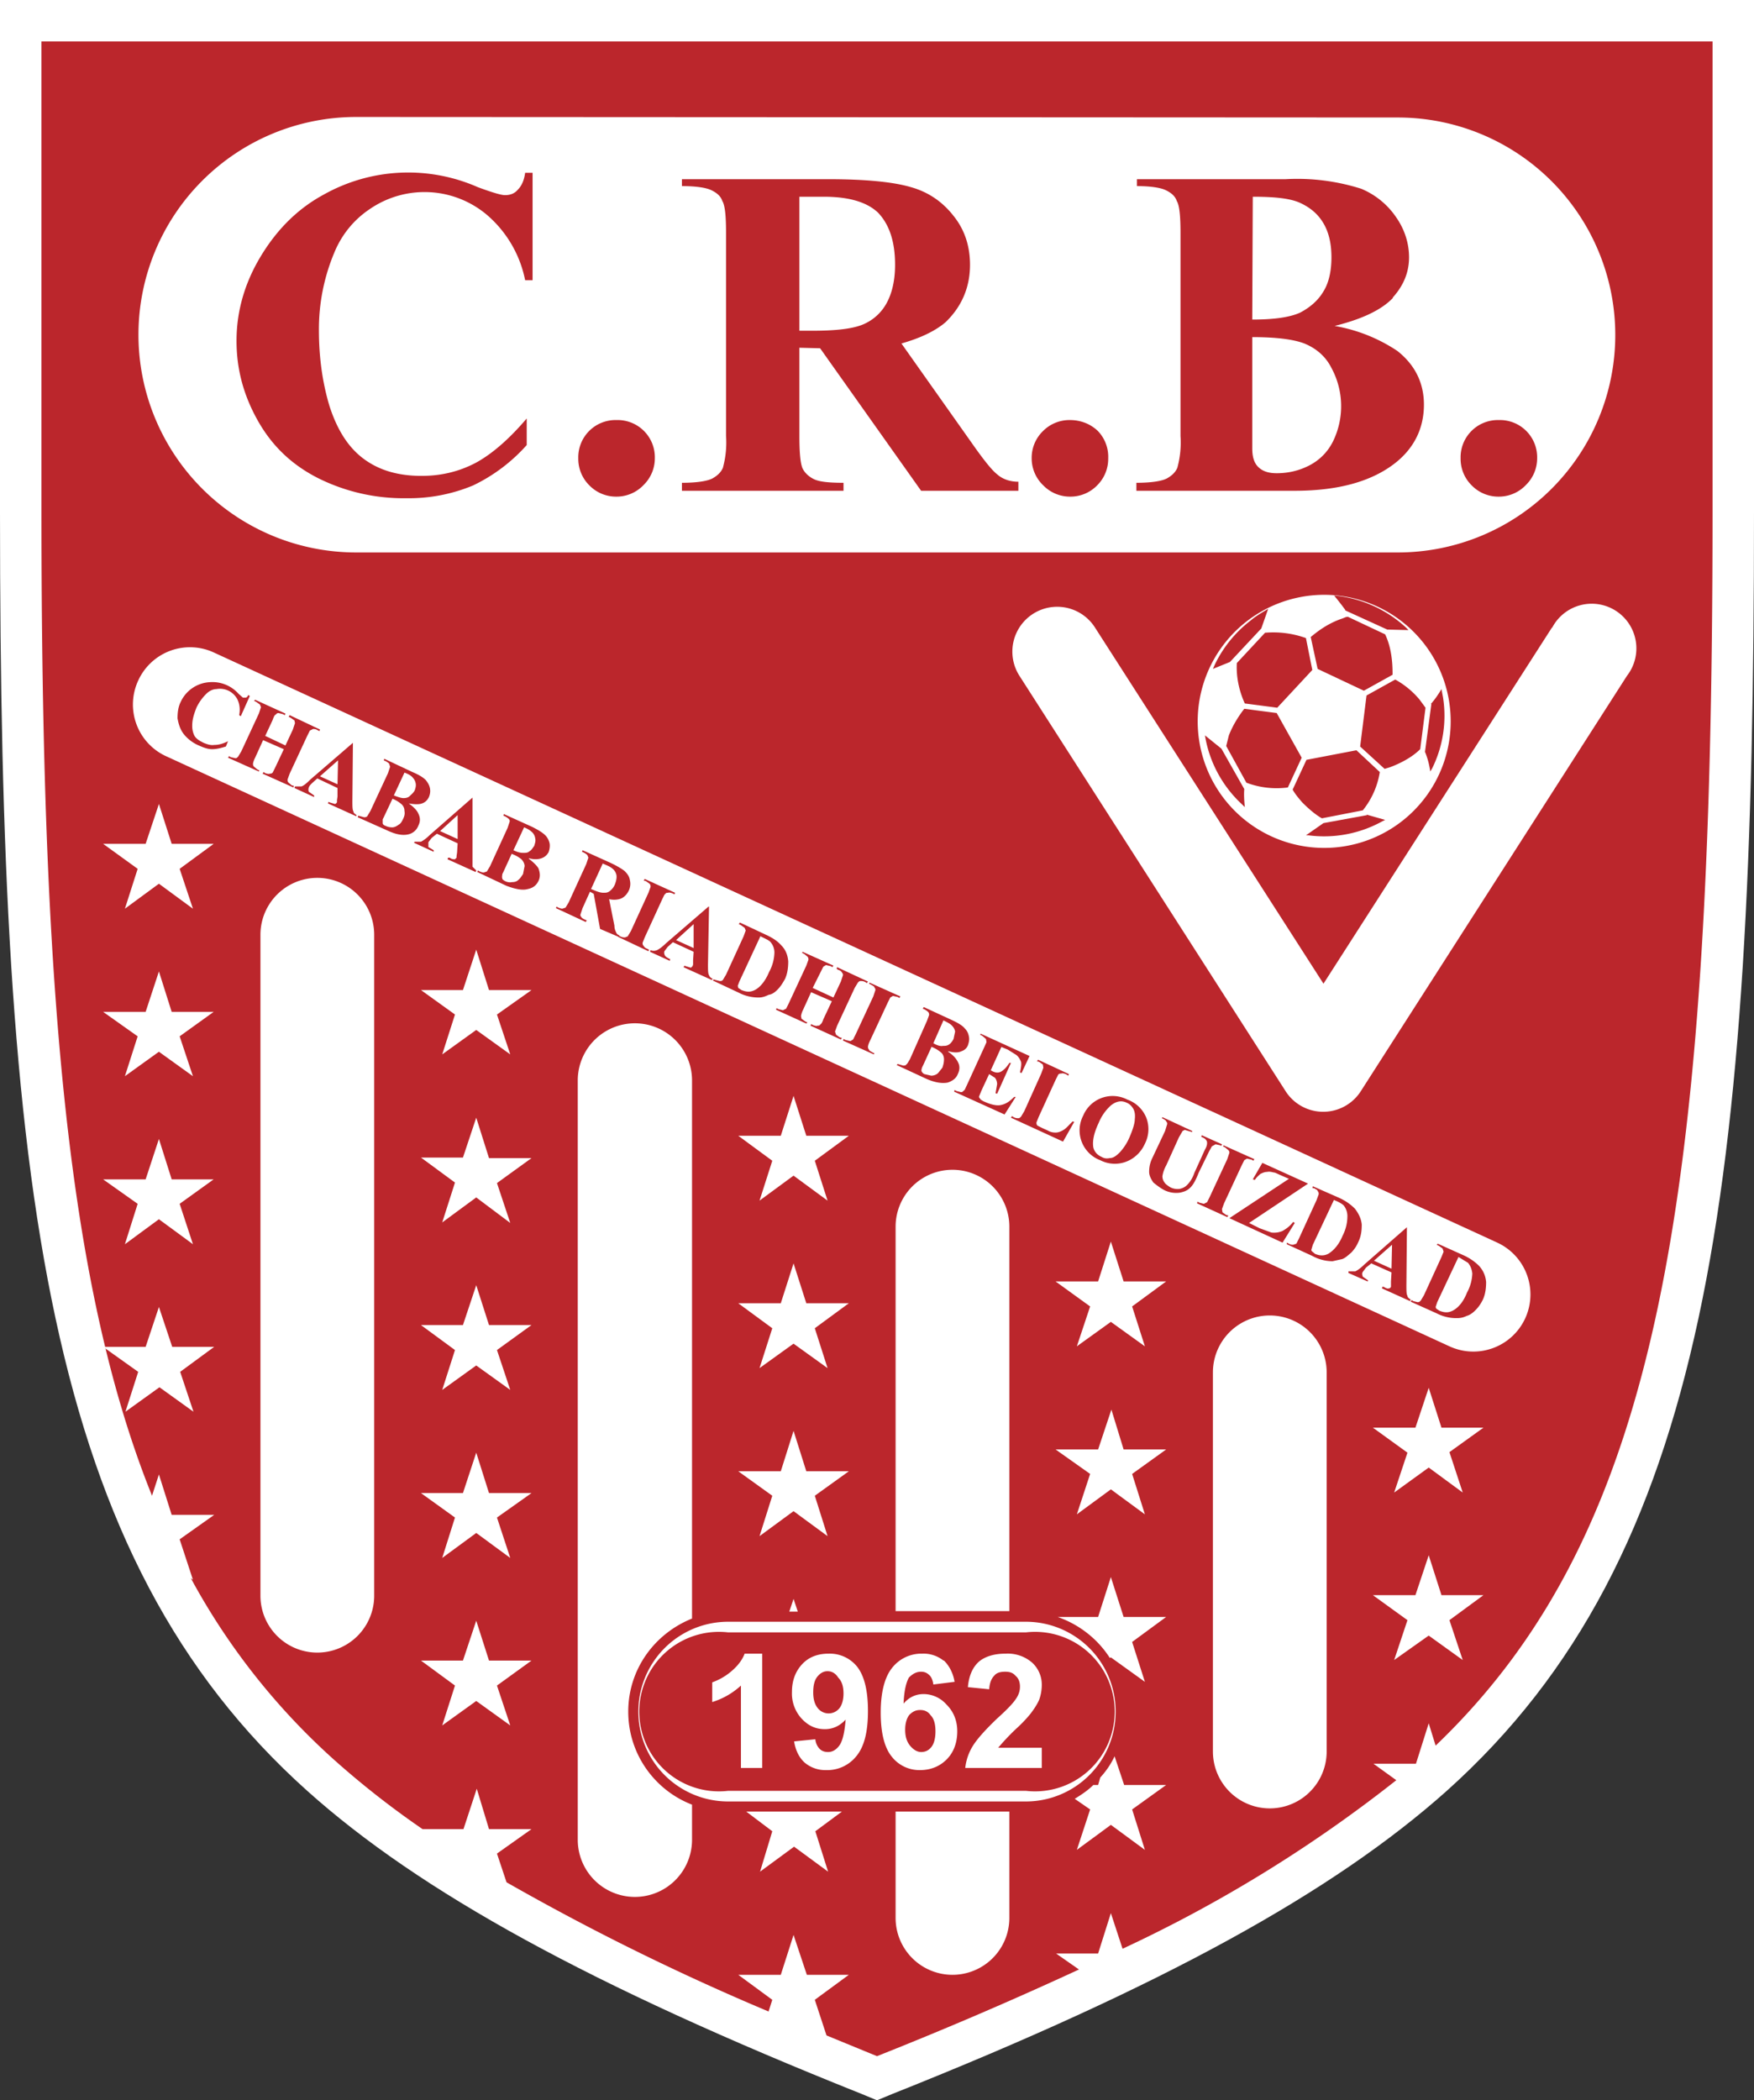
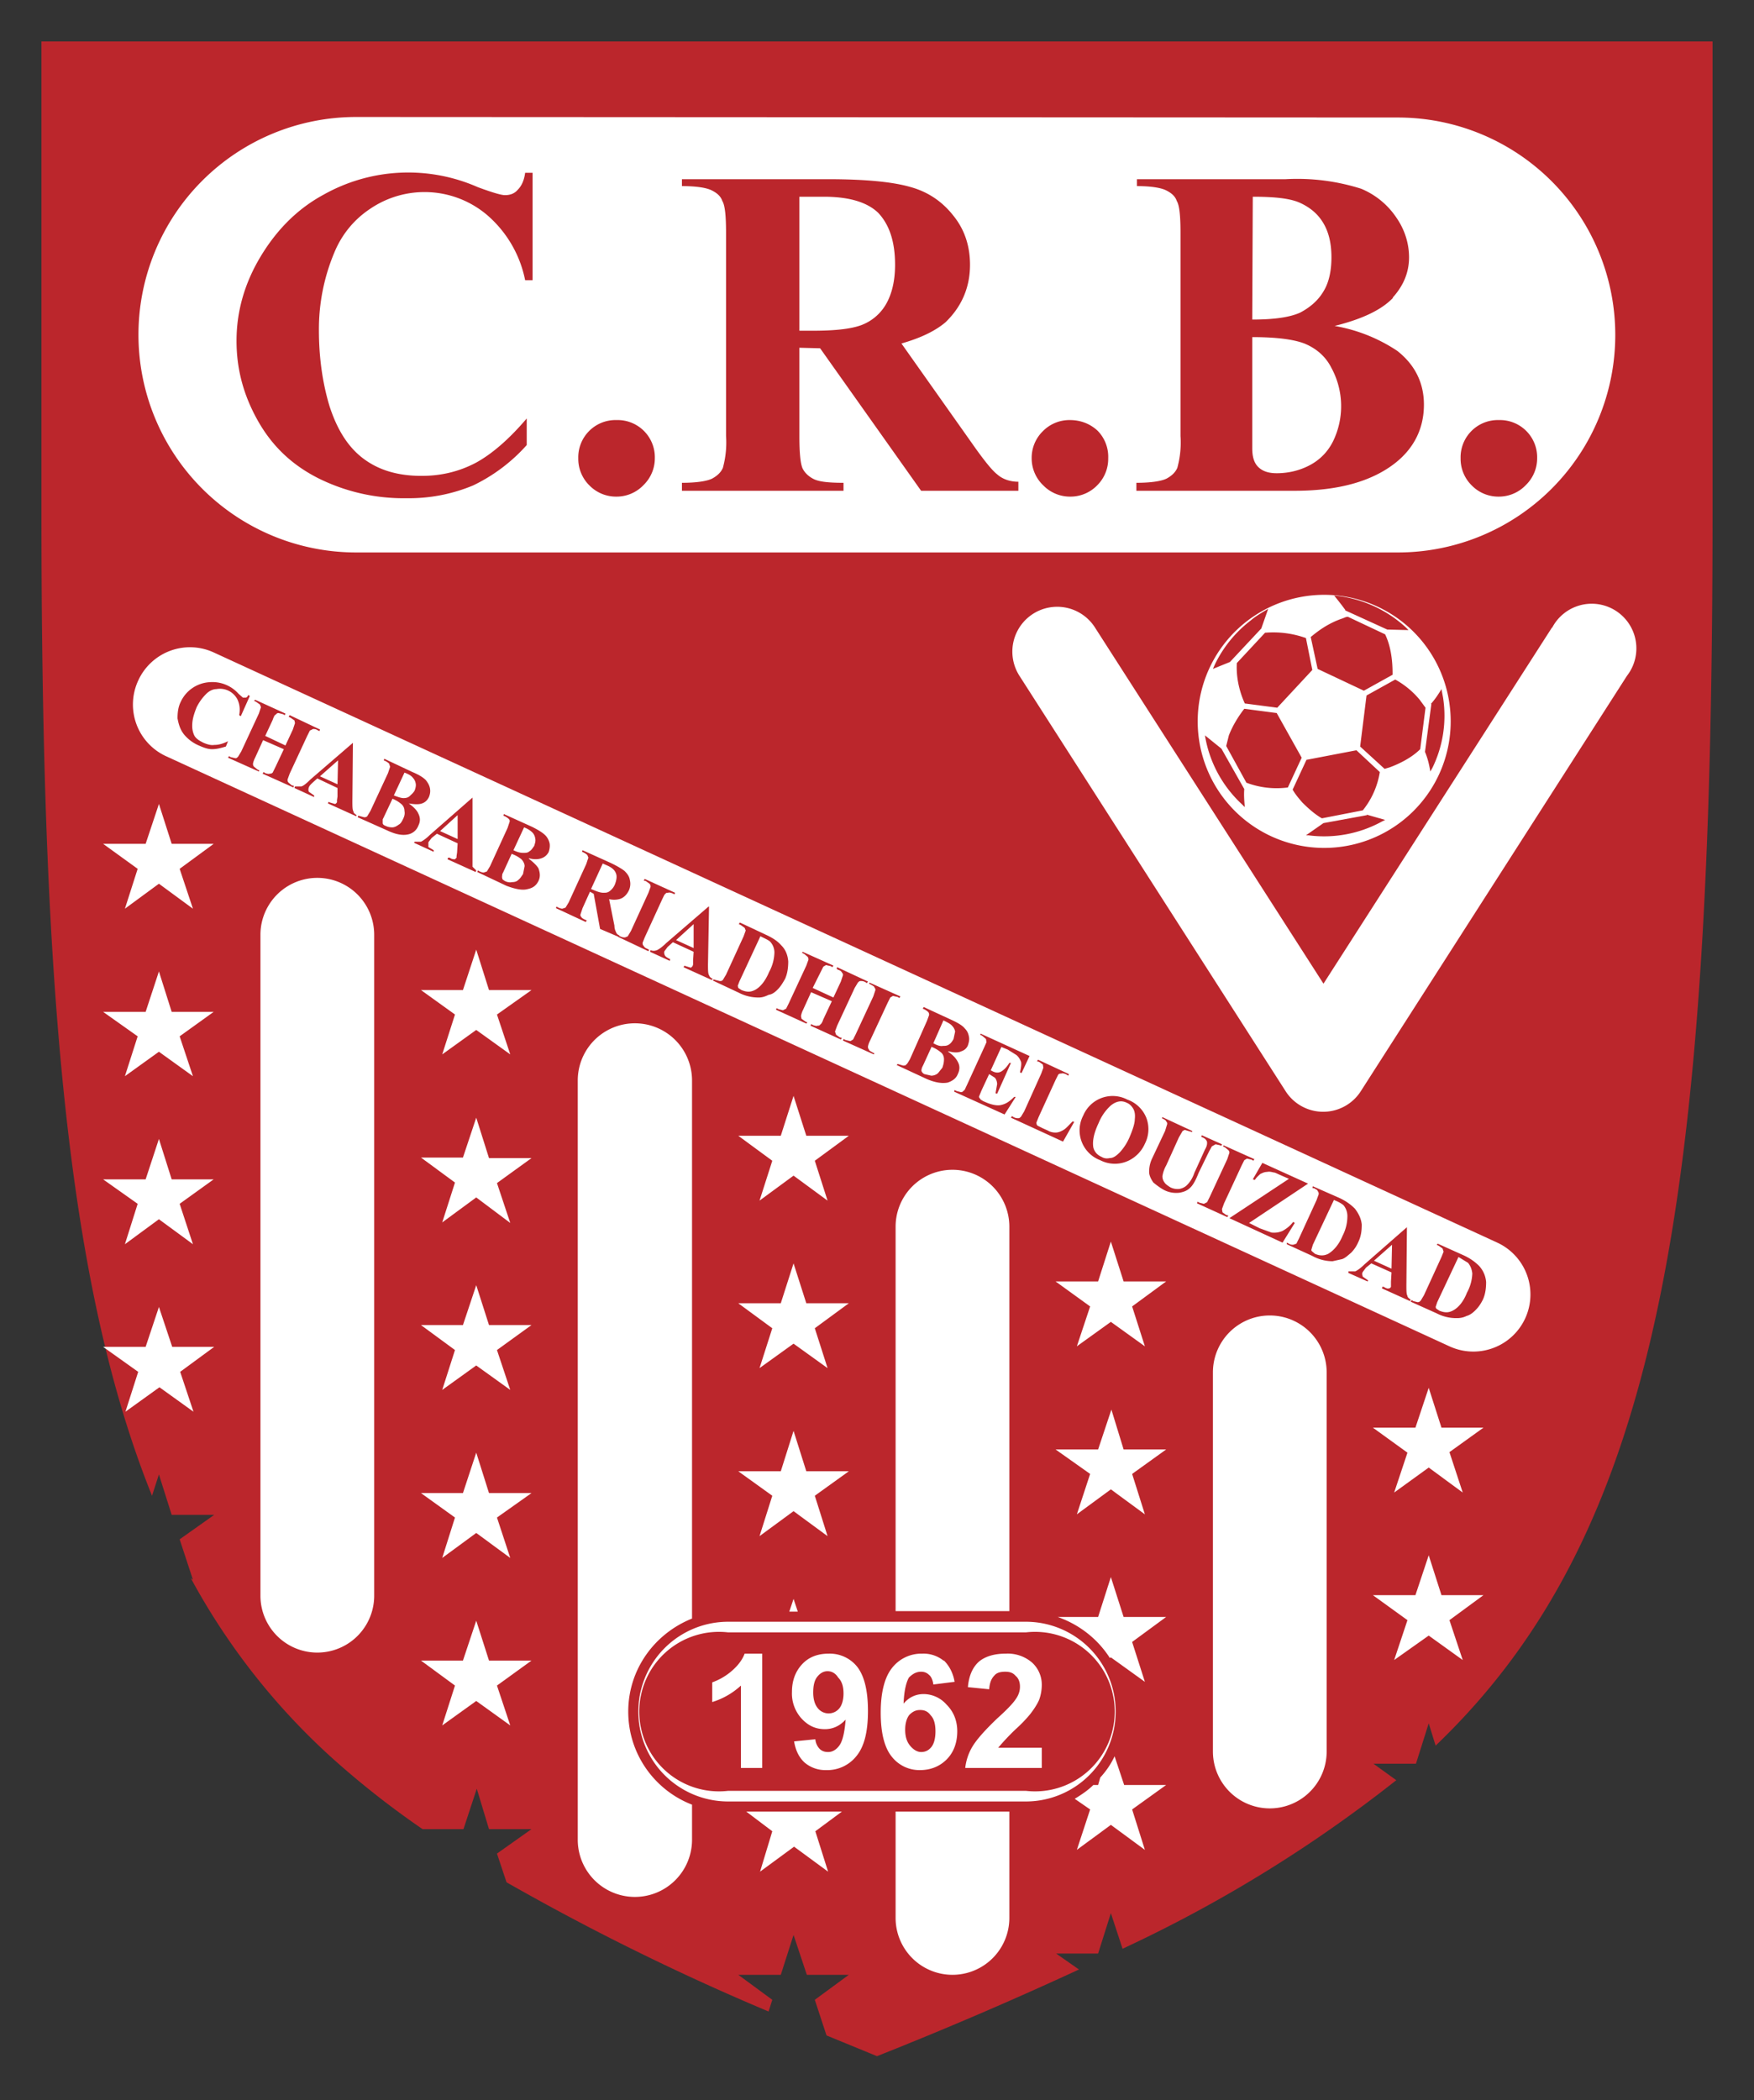
<svg xmlns="http://www.w3.org/2000/svg" fill="none" height="395" width="330">
  <rect width="100%" height="100%" fill="#333333" stroke="none" />
-   <path d="m0 0v96.4c0 127.7 8.6 196.3 57.8 240.4 21.2 19 53.4 36.7 104.3 57l2.9 1.2 2.9-1.2c51-20.3 83-38 104.3-57 49.2-44.1 57.8-112.7 57.8-240.4v-96.4z" fill="#fff" />
  <path d="m322.2 96.4v-88.6h-314.4v88.6c0 88.3 4.7 145 20.8 184.9l1.3-4 2.4 7.6h8l-6.5 4.6 2.5 7.6-.4-.3a127 127 0 0 0 27 34.2 165 165 0 0 0 16.6 13h7.7l2.5-7.6 2.3 7.6h8l-6.5 4.6 1.8 5.4a457.8 457.8 0 0 0 49.3 24.3l.7-2.2-6.4-4.7h8l2.4-7.5 2.5 7.5h7.9l-6.4 4.7 2.2 6.7 9.5 3.9a741.5 741.5 0 0 0 38-16.3l-4.3-3h7.9l2.4-7.6 2.2 6.7a259.9 259.9 0 0 0 51.5-31.7l-4.3-3.1h8l2.4-7.6 1.3 4.2c41.8-40 52.1-101.6 52.1-231.8z" fill="#bb262c" />
  <path d="m67 22a40.9 40.9 0 1 0 0 81.9h196a40.9 40.9 0 1 0 0-81.8zm70 283a16.9 16.9 0 1 0 0 33.8h56a16.9 16.9 0 1 0 0-33.8z" fill="#fff" />
  <path d="m137 307a15 15 0 1 0 0 29.8h56a15 15 0 1 0 0-29.8z" fill="#bb262c" />
  <path d="m89.6 178.6-2.5 7.6h-7.9l6.4 4.6-2.4 7.5 6.4-4.6 6.4 4.6-2.5-7.5 6.5-4.6h-8zm-59.7 4.1-2.5 7.6h-8l6.5 4.6-2.4 7.5 6.4-4.6 6.4 4.6-2.5-7.5 6.4-4.6h-7.9zm0-31.5-2.5 7.5h-8l6.5 4.7-2.4 7.5 6.4-4.7 6.4 4.7-2.5-7.5 6.4-4.7h-7.9zm0 63-2.5 7.6h-8l6.5 4.6-2.4 7.6 6.4-4.7 6.4 4.7-2.5-7.6 6.4-4.6h-7.9zm0 31.6-2.5 7.5h-8l6.6 4.7-2.4 7.5 6.4-4.6 6.4 4.6-2.5-7.5 6.4-4.7h-7.9zm59.7-35.6-2.5 7.5h-7.9l6.4 4.7-2.4 7.5 6.4-4.7 6.4 4.8-2.5-7.5 6.5-4.7h-8zm0 94.6-2.5 7.5h-7.9l6.4 4.7-2.4 7.5 6.4-4.6 6.4 4.6-2.5-7.5 6.5-4.7h-8zm0-31.6-2.5 7.6h-7.9l6.4 4.6-2.4 7.6 6.4-4.7 6.4 4.7-2.5-7.6 6.5-4.6h-8zm0-31.5-2.5 7.5h-7.9l6.4 4.7-2.4 7.5 6.4-4.6 6.4 4.6-2.5-7.5 6.5-4.7h-8zm172.7 70.5 6.5-4.6 6.4 4.6-2.5-7.5 6.4-4.7h-7.9l-2.4-7.5-2.5 7.5h-8l6.5 4.7zm2.5-39-2.5 7.5 6.5-4.7 6.4 4.7-2.5-7.6 6.4-4.6h-7.9l-2.4-7.5-2.5 7.5h-8zm-59.7-27.5-2.5 7.5 6.4-4.6 6.4 4.6-2.4-7.5 6.4-4.7h-8l-2.4-7.5-2.4 7.5h-8zm4 19.4-2.5 7.5h-8l6.5 4.6-2.5 7.6 6.4-4.7 6.4 4.7-2.4-7.6 6.4-4.6h-8zm-59.8-59-2.4 7.5h-8l6.4 4.7-2.4 7.5 6.4-4.7 6.4 4.7-2.4-7.5 6.4-4.7h-8zm0 31.5-2.4 7.5h-8l6.4 4.7-2.4 7.5 6.4-4.6 6.4 4.6-2.4-7.5 6.4-4.7h-8zm0 31.5-2.4 7.6h-8l6.4 4.6-2.4 7.6 6.4-4.7 6.4 4.7-2.4-7.6 6.4-4.6h-8zm-100.3-93.3v124.3a10.7 10.7 0 0 0 21.4 0v-124.3a10.7 10.7 0 0 0 -21.4 0zm179.2 82.3v71.3a10.7 10.7 0 0 0 21.4 0v-71.3a10.7 10.7 0 0 0 -21.4 0zm-110 63.8c0-8 5-14.7 12-17.5v-101.2a10.7 10.7 0 0 0 -21.5 0v142.8a10.7 10.7 0 0 0 21.5 0v-6.6c-7-2.7-12-9.5-12-17.5zm50.3 38.8a10.7 10.7 0 0 0 21.4 0v-20h-21.4zm21.4-130a10.7 10.7 0 0 0 -21.4 0v72.3h21.4zm18.9 81.1.2-.1 6.4 4.6-2.4-7.5 6.4-4.7h-8l-2.4-7.5-2.4 7.5h-7.6c4 1.4 7.5 4.1 9.8 7.7zm2.7 23.9-1.8-5.4c-.7 1.5-1.6 2.8-2.7 4l-.4 1.4h-.9c-1 1-2.2 1.8-3.5 2.6l2.9 2-2.5 7.6 6.4-4.7 6.4 4.7-2.4-7.6 6.4-4.6zm-66.2 8.7-2.3 7.6 6.4-4.7 6.4 4.7-2.4-7.6 5-3.7h-18zm4-43.7-.8 2.4h1.6zm142.7-182.7-43 67-43-67a8.4 8.4 0 0 0 -14.2 9.1l50 78a8.4 8.4 0 0 0 14.3 0l50-78a8.4 8.4 0 1 0 -14.1-9zm-266 10a10.7 10.7 0 0 0 5.2 14.2l241.5 111a10.7 10.7 0 0 0 9-19.5l-241.5-111a10.7 10.7 0 0 0 -14.2 5.3z" fill="#fff" />
  <path d="m272.3 130.2a23.8 23.8 0 1 1 -46.7 9 23.8 23.8 0 0 1 46.7-9z" fill="#fff" />
  <path d="m100.2 32.4v20.3h-1.4a21.8 21.8 0 0 0 -7.2-12.3 18.2 18.2 0 0 0 -22-1.1c-3 2-5.3 4.8-6.7 8.2a37.2 37.2 0 0 0 -2.9 14.6c0 5.2.7 10 2 14.3 1.4 4.3 3.4 7.6 6.3 9.8s6.5 3.3 11 3.3c3.7 0 7-.8 10.1-2.4 3-1.6 6.3-4.4 9.7-8.4v5a32 32 0 0 1 -10.1 7.6 31.3 31.3 0 0 1 -12.5 2.4 36 36 0 0 1 -16.7-3.8c-4.9-2.5-8.6-6-11.3-10.8s-4-9.7-4-15c0-5.5 1.5-10.8 4.5-15.8s6.9-9 11.9-11.7a32.5 32.5 0 0 1 29-1.4c2.7 1 4.4 1.5 5.1 1.5 1 0 1.8-.3 2.4-1 .7-.7 1.2-1.7 1.4-3.2h1.4zm15.8 46.6a7 7 0 0 1 7.2 7.2 7 7 0 0 1 -2.1 5 7 7 0 0 1 -5.1 2.2 7 7 0 0 1 -5.1-2.1 7 7 0 0 1 -2.1-5.1 7 7 0 0 1 2-5.1 7 7 0 0 1 5.2-2.1zm39-42c4.7 0 8.1 1 10.2 3 2.1 2.2 3.2 5.4 3.2 9.8 0 3-.6 5.5-1.7 7.4a9 9 0 0 1 -4.8 4c-2 .7-5 1-9 1h-2.5v-25.2zm-.7 28.5 19 26.8h18.3v-1.7c-1.6 0-3-.5-4-1.4-.9-.7-2.2-2.3-4-4.8l-14-19.8c3.5-1 6.3-2.3 8.3-4 3-2.9 4.6-6.5 4.6-10.8 0-3.5-1-6.6-3.1-9.2-2.1-2.7-4.8-4.5-8-5.4-3.4-1-8.6-1.5-15.7-1.5h-27.4v1.3c2.7 0 4.6.3 5.6.8s1.7 1.1 2 2c.5.8.7 2.8.7 6v38.2a18 18 0 0 1 -.6 6c-.4.9-1.1 1.5-2 2-1 .5-3 .8-5.7.8v1.5h30.4v-1.5c-2.8 0-4.6-.2-5.6-.7s-1.7-1.2-2.1-2c-.4-.9-.6-2.9-.6-6v-16.7zm47 13.5c2 0 3.8.7 5.2 2a7 7 0 0 1 2 5.2 7 7 0 0 1 -2 5 7 7 0 0 1 -5.2 2.2 7 7 0 0 1 -5-2.1 7 7 0 0 1 -2.2-5.1 7 7 0 0 1 2.1-5.1 7 7 0 0 1 5.1-2.1zm34.4-42c4.1 0 7.1.3 9 1.2s3.3 2.1 4.3 3.8 1.5 3.8 1.5 6.4-.5 4.8-1.5 6.4c-1 1.7-2.5 3-4.4 4-2 .9-5 1.3-9 1.3zm26.3 19c2-2.2 3.1-4.7 3.1-7.6 0-2.6-.8-5.2-2.4-7.5a14.8 14.8 0 0 0 -6.6-5.4 39.7 39.7 0 0 0 -14.2-1.8h-28v1.3c2.6 0 4.5.3 5.5.8s1.7 1.1 2 2c.5.8.7 2.8.7 6v38.2a18 18 0 0 1 -.6 6c-.4.9-1.1 1.5-2 2-1 .5-3 .8-5.7.8v1.5h29.8c8.3 0 14.6-1.8 19-5.3 3.5-2.8 5.3-6.5 5.3-10.9 0-4.1-1.7-7.5-5-10.1a30.6 30.6 0 0 0 -11.8-4.7c5.2-1.3 8.8-3 11-5.3zm-16.6 8.6c2.2.9 4 2.4 5.1 4.6a15.1 15.1 0 0 1 .3 13.8c-1 2-2.5 3.5-4.4 4.5s-4 1.5-6.2 1.5c-1.6 0-2.7-.4-3.5-1.2s-1.1-2-1.1-3.5v-20.9c4.4 0 7.7.4 9.8 1.2zm36.6 14.4a7 7 0 0 1 7.2 7.2 7 7 0 0 1 -2.1 5 7 7 0 0 1 -5.1 2.2 7 7 0 0 1 -5.1-2.1 7 7 0 0 1 -2.1-5.1 7 7 0 0 1 2-5.1 7 7 0 0 1 5.2-2.1zm-235 51.9-1.7 3.8-.3-.2c.2-1.1.1-2-.3-2.9a3.7 3.7 0 0 0 -4-2c-.7 0-1.4.4-1.9.9-.7.7-1.3 1.5-1.8 2.5-.4 1-.7 1.9-.8 2.8-.1 1 0 1.7.3 2.4s1 1.1 1.8 1.5c.7.3 1.4.5 2 .4.8 0 1.6-.2 2.6-.7l-.4 1c-1 .3-1.8.5-2.6.5s-1.6-.3-2.5-.7a7.4 7.4 0 0 1 -2.8-2.1c-.7-.9-1-1.9-1.2-3 0-1 .1-2.1.6-3.1a6.4 6.4 0 0 1 5.4-3.7 6.6 6.6 0 0 1 5.5 2.2l.8.7h.5c.2 0 .4-.2.5-.5zm2.5 8.3-1.5 3.3a4 4 0 0 0 -.4 1.1c0 .2 0 .4.2.6l.6.5.4.2-.1.2-5.8-2.6.2-.3.3.2.9.2c.2 0 .3-.1.5-.3l.6-1 3.3-7.1.4-1.2-.2-.5-.7-.5-.4-.2.2-.2 5.7 2.6-.1.3-.4-.2-.8-.2c-.2 0-.4.1-.5.3-.2 0-.4.4-.6 1l-1.4 3 3.8 1.8 1.4-3 .4-1.2-.1-.5-.7-.5-.4-.2.2-.3 5.7 2.7-.1.3-.4-.2c-.3-.2-.6-.2-.8-.2l-.6.3-.5 1-3.3 7.1-.4 1.1c0 .2 0 .4.2.6l.6.5.4.1-.1.3-5.8-2.6.2-.3.3.2c.3.1.6.2.9.1.1 0 .3 0 .5-.2l.5-1 1.6-3.4zm14 9-3.8-1.8-1 .9c-.3.3-.5.5-.6.8s-.1.5 0 .8l1 .7v.3l-3.7-1.7.1-.3h1.2c.4-.1 1-.6 1.7-1.3l8-6.9-.1 10.9c0 1 0 1.7.2 2 0 .3.3.5.6.7l-.1.2-5.3-2.4.1-.3.2.1 1 .3c.2 0 .3-.2.4-.3v-.4l.1-.7zm0-.7.1-4.5-3.4 3zm13.4 3.6c1 .7 1.6 1.4 1.8 1.9.4.8.4 1.5 0 2.3-.3.8-1 1.4-1.8 1.6-1.2.3-2.5 0-4-.7l-5.6-2.5.1-.3 1.1.3c.2 0 .4 0 .6-.2l.6-1 3.3-7.1.4-1.2-.2-.6a3 3 0 0 0 -1-.6l.1-.3 5.3 2.5c1.2.5 2 1 2.5 1.5.4.5.7 1 .8 1.6s0 1.1-.2 1.6c-.3.6-.7 1-1.3 1.2-.5.2-1.4.2-2.5 0zm-3-1-1.7 3.6-.2.4v.7c0 .2.2.4.5.5.4.2.8.3 1.3.3.4 0 .8-.2 1.2-.5.4-.2.6-.6.8-1 .3-.6.4-1 .3-1.6 0-.5-.2-.9-.5-1.2a6 6 0 0 0 -1.8-1.1zm.2-.5c.8.3 1.4.5 1.8.5.5 0 .9-.1 1.2-.4s.6-.5.9-1c.2-.5.3-1 .2-1.4a2 2 0 0 0 -.5-1c-.3-.4-.8-.7-1.6-1zm12 9-3.9-1.8-1 .8-.6.8v.9l1 .6v.3l-3.7-1.7.1-.2h1.2c.4-.2 1-.6 1.7-1.3l8-7v11 2l.7.7-.1.3-5.3-2.4.1-.3h.3c.4.3.7.3 1 .3l.3-.3v-.3l.1-.7zm0-.8v-4.5l-3.3 3zm13.4 3.7c.9.7 1.5 1.3 1.8 1.8.3.8.4 1.6 0 2.4s-1 1.3-2 1.5c-1 .3-2.4 0-4-.6l-5.5-2.6.1-.3c.5.3.9.4 1.1.4l.6-.2.6-1 3.3-7.2.4-1.2c0-.2 0-.3-.2-.5a3 3 0 0 0 -1-.6l.1-.3 5.3 2.4c1.2.6 2 1.1 2.5 1.6.4.4.7 1 .8 1.5s0 1.2-.2 1.7c-.3.5-.7.9-1.3 1.1-.5.2-1.4.3-2.4 0zm-3.2-1-1.6 3.5-.2.4c0 .3-.1.5 0 .8 0 .2.2.3.5.5.4.2.9.3 1.3.2.5 0 .9-.1 1.2-.4.4-.3.6-.7.9-1.1l.3-1.5c0-.5-.3-1-.6-1.3a6 6 0 0 0 -1.8-1zm.3-.6c.8.4 1.4.5 1.8.5.5 0 .9 0 1.2-.3.4-.2.6-.6.9-1 .2-.6.3-1 .2-1.4a2 2 0 0 0 -.5-1.1c-.3-.3-.8-.7-1.6-1zm14.4 7.8-1.4 3.1-.4 1.2c0 .2 0 .3.2.5.1.2.5.4 1 .6l-.2.3-5.6-2.6.1-.3c.5.3.9.4 1.1.4l.6-.2.6-1 3.3-7.2.4-1.2-.2-.5a3 3 0 0 0 -1-.6l.1-.3 5.1 2.3c1.3.6 2.3 1.2 2.8 1.6.5.5.9 1 1 1.7a3 3 0 0 1 -.2 2c-.4.8-1 1.4-1.8 1.6a4 4 0 0 1 -1.9 0l1 5c0 .6.2 1 .3 1.2.1.3.3.5.6.6l-.1.3-3.5-1.5-1.2-6.6zm2.4-5.3-2.2 4.8.5.2c.7.3 1.3.5 1.8.5s.8 0 1.2-.3a3 3 0 0 0 1-1.3c.3-.8.4-1.5.2-2-.2-.6-.7-1.1-1.6-1.5z" fill="#bb262c" />
  <path d="m122.1 178.6-.1.3-5.7-2.7v-.3l.4.2c.4.2.6.2.9.2l.5-.2.6-1 3.3-7.2.4-1.1c0-.2 0-.4-.2-.6l-.7-.5-.4-.1.2-.3 5.7 2.6-.1.3-.4-.2c-.3-.1-.6-.2-.8-.1-.2 0-.4 0-.5.2-.2.1-.3.4-.6 1l-3.3 7.2-.4 1c0 .2 0 .4.2.6.1.2.3.4.6.5zm8.4.4-3.9-1.8-1 .9-.6.8c-.1.3 0 .6.1.8s.4.4 1 .7l-.1.3-3.7-1.7.1-.3c.5.2.9.1 1.2 0 .4-.2 1-.6 1.7-1.3l8-6.9h.1l-.2 10.9c0 1 0 1.7.2 2 .1.3.3.5.7.7l-.2.2-5.3-2.4.2-.3.2.1 1 .3.3-.3.1-.3v-.8zm0-.7v-4.5l-3.3 3zm3.6 6.1.2-.2.3.1.8.2c.3 0 .4 0 .6-.2l.6-1 3.3-7.2.4-1.1-.2-.5-.7-.5-.4-.2.2-.3 4.9 2.3c1.3.6 2.2 1.2 2.9 2 .8.8 1.2 1.8 1.3 3 0 1-.1 2.2-.6 3.3-.4.7-.8 1.4-1.4 2-.5.5-1 .9-1.7 1-.6.3-1.2.5-1.8.5a8 8 0 0 1 -3.8-.9zm9-8.4-4 8.6-.3.8.1.4.6.4c1 .4 1.7.4 2.5 0 1-.5 2-1.7 2.7-3.4a8 8 0 0 0 1-3.7 3 3 0 0 0 -.8-2c-.3-.3-1-.6-1.8-1zm9.5 10.6-1.5 3.3a4 4 0 0 0 -.4 1.2l.1.5.7.5.4.2-.2.2-5.7-2.6.1-.3.4.2.8.2.6-.3.5-1 3.3-7.1.4-1.1c0-.2 0-.4-.2-.6l-.6-.5-.4-.2.1-.2 5.8 2.6-.2.3-.3-.2-.9-.2-.5.3-.5 1-1.5 3 3.9 1.8 1.4-3 .4-1.2c0-.1 0-.3-.2-.5-.1-.2-.3-.4-.7-.5l-.3-.2.1-.3 5.8 2.7-.2.3-.3-.2c-.4-.2-.6-.2-.9-.2-.2 0-.3.1-.5.3l-.6 1-3.3 7.1-.4 1.1.2.6.7.5.4.1-.2.3-5.7-2.6.1-.3.4.2c.3.1.6.2.8.1.2 0 .4 0 .5-.2.2-.1.4-.4.6-1l1.6-3.4zm11.9 11.5-.1.2-5.8-2.6.1-.3.4.2.9.2.5-.3.5-1 3.3-7.1.4-1.2c0-.1 0-.3-.2-.5 0-.2-.3-.3-.6-.5l-.4-.2.1-.2 5.8 2.6-.2.3-.3-.2-.9-.2-.5.3-.5 1-3.3 7.1a4 4 0 0 0 -.4 1.1c0 .2 0 .4.2.6 0 .2.3.3.6.5zm13.9-.3c1 .7 1.5 1.3 1.8 1.9.4.7.4 1.5 0 2.3-.3.8-1 1.3-1.9 1.6-1.1.2-2.4 0-4-.7l-5.6-2.6.2-.2 1 .3c.3 0 .5 0 .6-.2.2-.1.4-.5.7-1l3.2-7.2.4-1.1c0-.2 0-.4-.2-.6a3 3 0 0 0 -1-.6l.2-.3 5.2 2.4c1.3.6 2.1 1.1 2.5 1.6.5.5.7 1 .8 1.6.1.5 0 1-.2 1.6-.2.5-.6.9-1.2 1.1-.6.3-1.4.3-2.5 0zm-3.1-1-1.6 3.5-.2.4c-.1.3-.2.6-.1.8s.3.4.5.5l1.3.3c.5 0 1-.2 1.3-.5l.8-1c.2-.6.3-1 .3-1.6 0-.5-.2-1-.6-1.3a6 6 0 0 0 -1.7-1zm.3-.6c.7.4 1.3.6 1.8.5.4 0 .8 0 1.2-.3.3-.2.6-.6.8-1l.3-1.4a2 2 0 0 0 -.5-1c-.3-.4-.9-.7-1.7-1.1zm12.8.7-2 4.4.2.1c.7.4 1.3.4 1.8.1s1-.8 1.5-1.6h.3l-2.6 5.8-.3-.1.3-1.7a2 2 0 0 0 -.4-1.2l-1.1-.7-1.4 3-.5 1.2c0 .1 0 .3.2.4 0 .2.3.3.6.5l.7.3c1 .4 2 .6 2.7.4.9-.2 1.6-.7 2.4-1.5h.3l-2.1 3.3-9.5-4.3.1-.3.4.2.8.2c.2 0 .4-.1.5-.3.2 0 .3-.4.6-1l3.3-7.2.4-.9-.1-.6-.7-.6-.4-.2.1-.2 9.2 4.2-1.5 3.2-.3-.1c.2-.9.3-1.6.2-2-.2-.5-.5-1-.9-1.3l-1.6-1zm13.7 14.1-2.1 3.7-9.8-4.5.2-.3.3.2c.4.2.6.2.9.2.2 0 .3-.1.5-.3l.6-1 3.2-7.1.4-1.1-.1-.6-.7-.5-.4-.1.2-.3 5.8 2.7-.1.3-.5-.3c-.3-.1-.6-.2-.8-.1-.2 0-.4 0-.6.2l-.5 1-3.2 7-.4 1c0 .2 0 .4.2.6l1 .5.9.4c.5.3 1 .4 1.5.4s1-.2 1.5-.5 1-.9 1.7-1.6zm10-4.2a6 6 0 0 1 3.6 3.5 6 6 0 0 1 -.3 4.8 6.4 6.4 0 0 1 -2.9 3.1 6 6 0 0 1 -5.5 0 6 6 0 0 1 -3.2-8.4 6 6 0 0 1 8.3-3zm-.1.6c-1-.5-2-.3-3 .5a9 9 0 0 0 -2.3 3.3c-.9 1.9-1.2 3.4-1 4.6.2.8.7 1.4 1.6 1.8.5.3 1 .3 1.5.2.7 0 1.3-.5 1.9-1.1a10 10 0 0 0 1.8-2.8c.6-1.4 1-2.6 1-3.4.1-.8 0-1.5-.3-2s-.7-.9-1.2-1.1zm6.7 2.7 5.6 2.6v.2l-.4-.1-1-.3-.4.2-.7 1.2-2.4 5.3a6 6 0 0 0 -.7 2c0 .4.1.8.4 1.2.2.3.6.6 1.1.9a3 3 0 0 0 1.7.3c.5-.1 1-.3 1.4-.7s1-1.1 1.4-2.3l2-4.4c.3-.5.4-.9.4-1.2 0-.2 0-.4-.2-.6-.1-.2-.4-.4-.9-.6l.1-.3 3.8 1.7-.1.3-.2-.1-.9-.2-.7.4-.5.9-2 4.1c-.5 1.3-1 2.2-1.5 2.7s-1 .8-2 1a5 5 0 0 1 -3-.5c-.9-.5-1.5-1-2-1.4-.5-.7-.8-1.4-.8-2 0-.7.1-1.5.5-2.4l2.5-5.3.4-1.3c0-.2 0-.3-.2-.5 0-.2-.4-.4-.8-.6zm12.4 18.5-.2.3-5.7-2.6.1-.3.4.2.8.2.6-.3.5-1 3.3-7.1.4-1.2c0-.1 0-.3-.2-.5l-.6-.5-.4-.2.1-.2 5.8 2.6-.2.3-.3-.2-.9-.2-.5.3-.5 1-3.3 7.1-.4 1.1.1.6.7.5zm15-6-11.1 7.4 2 1 2.2.8a4 4 0 0 0 2.1-.3c.7-.4 1.4-.9 2-1.7l.3.2-2.3 3.7-10-4.6 11.2-7.4-1.6-.7c-.7-.3-1-.5-1.3-.5-.4-.1-.8-.2-1.2-.1-.5 0-.9.2-1.3.4-.3.3-.7.6-1 1.1l-.4-.1 1.8-3.1zm-4 11.4v-.3l.4.2c.3.2.6.2.8.2l.6-.2.5-1 3.3-7.2.4-1.1c0-.2 0-.4-.2-.6 0-.2-.3-.3-.6-.5l-.4-.1.1-.3 5 2.2c1.3.6 2.2 1.3 2.9 2 .7.9 1.2 1.9 1.3 3 0 1.1-.1 2.2-.7 3.4-.3.7-.8 1.4-1.3 1.9-.6.5-1.1 1-1.7 1.2l-1.8.4a8 8 0 0 1 -3.8-1zm8.9-8.4-4 8.5-.3 1 .1.2.6.5c.9.4 1.7.4 2.5 0 1-.6 2-1.7 2.7-3.4a8 8 0 0 0 .9-3.7c0-.8-.3-1.5-.7-2-.3-.3-1-.7-1.8-1zm10.8 13.7-3.8-1.7-1 .8-.6.8c-.2.3-.1.6 0 .9l1 .7-.1.2-3.6-1.6v-.3h1.3c.4-.2 1-.6 1.7-1.3l8-7v.1l-.1 10.8c0 1 0 1.7.2 2 0 .3.3.5.6.7l-.1.3-5.3-2.4.1-.3h.2c.5.3.8.4 1 .3.2 0 .3-.1.4-.3v-.3-.7zm0-.7.1-4.5-3.4 3zm3.6 6.2.2-.3.3.2.8.2c.3 0 .4-.1.6-.3l.6-1 3.3-7.2.4-1-.2-.6-.7-.5-.4-.2.2-.2 4.9 2.2c1.3.6 2.2 1.3 2.9 2 .8.9 1.2 1.9 1.3 3 0 1-.1 2.2-.6 3.3-.4.8-.8 1.4-1.4 2-.5.5-1 .9-1.7 1.1-.6.3-1.2.4-1.8.4a8 8 0 0 1 -3.8-.9zm9-8.4-4 8.5-.3.9.1.3.6.4c1 .4 1.7.4 2.5 0 1-.5 2-1.6 2.7-3.4a8 8 0 0 0 1-3.6c-.1-.9-.4-1.5-.8-2z" fill="#bb262c" />
  <path d="m143.4 332.5h-4v-15.5a14 14 0 0 1 -5.4 3.1v-3.7c1.1-.4 2.3-1 3.5-2s2.1-2.1 2.6-3.4h3.3zm14.5-11.2a2.6 2.6 0 0 1 -4 0c-.6-.7-.9-1.7-.9-3 0-1.5.3-2.4.8-3s1.1-1 1.9-1 1.5.4 2 1.2c.7.7 1 1.7 1 3 0 1.2-.3 2.2-.8 2.8zm-6.5 10.2a6 6 0 0 0 4 1.4 7 7 0 0 0 5.7-2.6c1.5-1.8 2.2-4.6 2.2-8.5s-.7-6.6-2-8.3a6.6 6.6 0 0 0 -5.4-2.5c-2 0-3.7.6-5 2-1.2 1.3-1.9 3-1.9 5.2a7 7 0 0 0 1.8 5c1.3 1.4 2.7 2 4.4 2 1.5 0 2.8-.6 3.9-1.8-.2 2.5-.6 4.1-1.2 4.9s-1.3 1.2-2.1 1.2c-.7 0-1.2-.2-1.6-.6a3 3 0 0 1 -.8-1.8l-4 .4c.3 1.8 1 3.1 2 4zm19.7-9c.6-.6 1.2-.9 2-.9.9 0 1.5.3 2 1 .6.6.9 1.6.9 3s-.3 2.4-.8 3-1.1.9-1.9.9c-.7 0-1.4-.4-2-1.1-.7-.8-1-1.8-1-3.1 0-1.2.3-2.2.8-2.8zm6.4-10.2a6 6 0 0 0 -4-1.3 7 7 0 0 0 -5.6 2.6c-1.4 1.7-2.2 4.5-2.2 8.5 0 3.8.7 6.6 2.1 8.3a6.6 6.6 0 0 0 5.3 2.5c2 0 3.7-.7 5-2s2-3.1 2-5.3c0-2-.7-3.7-2-5a5.8 5.8 0 0 0 -4.3-2c-1.5 0-2.8.6-3.8 1.8.1-2.5.5-4 1-4.9.7-.7 1.4-1.1 2.3-1.1.6 0 1.1.2 1.5.6.4.3.7 1 .8 1.8l4-.5c-.3-1.7-1-3-2-4zm18.5 16.4v3.8h-14.4a10 10 0 0 1 1.4-4.1c.8-1.3 2.3-3 4.6-5.2 1.9-1.7 3-2.9 3.4-3.5.6-.8.9-1.6.9-2.5s-.3-1.6-.8-2c-.5-.6-1.1-.8-2-.8s-1.6.2-2 .7c-.6.6-.9 1.4-1 2.6l-4-.4c.2-2.3 1-3.9 2.2-4.9 1.3-1 3-1.4 4.9-1.4a7 7 0 0 1 5 1.7 5.6 5.6 0 0 1 1.8 4.2c0 1-.2 2-.5 2.8-.4.9-1 1.8-1.7 2.7a26 26 0 0 1 -2.7 2.8 43.2 43.2 0 0 0 -3.3 3.5z" fill="#fff" />
  <path d="m231.4 124.5 5.9-6.3 1.3-3.7-.5.3c-1 .6-2 1.2-2.8 1.9a23 23 0 0 0 -6.7 8.2l-.4.9zm25.2 5.4 5.4-3c0-1.3 0-4.7-1.4-7.6l-7-3.3c-.4 0-.7.2-1 .3-3 1-5 2.7-6 3.5l1.3 6zm-26.8 10.9-3.1-2.5a22.6 22.6 0 0 0 7 13l.5.5c-.1-1.1-.2-2.3-.1-3.4zm23.3-26 7.9 3.6 4 .1-.5-.5a23.1 23.1 0 0 0 -13.5-6 59 59 0 0 1 2.1 2.7zm-15 4.1-5.4 5.8c-.2 3.6 1 6.5 1.5 7.6l6.1.8 6.6-7.1-1.2-6a18.2 18.2 0 0 0 -7.7-1zm31.2 13.5-1.2 9c.5 1.2.8 2.4 1 3.7l.4-.7c2-4.1 2.7-8.7 2-13.2l-.3-1.6c-.6 1-1.2 1.9-2 2.8zm-24.4 10.1-4.7-8.4-6.1-.8c-.7.9-2 2.7-2.9 5l-.5 2 3.8 6.9a16.1 16.1 0 0 0 7.8.9zm23.3-9.4-1.1-1.5a16 16 0 0 0 -4.6-3.8l-5.4 3-1.2 9.6 4.6 4.2 1-.3c1.6-.6 4-1.7 5.7-3.4zm-13 8-9.4 1.8-2.6 5.6c.5.9 1.2 1.7 1.8 2.4 1 1 2.3 2.2 3.7 3l7.7-1.5a15.3 15.3 0 0 0 3.2-7.2zm2 12.2-8.2 1.5-3.3 2.3h.5a22.6 22.6 0 0 0 13.8-2.6l.6-.3-3.5-1z" fill="#bb262c" />
</svg>